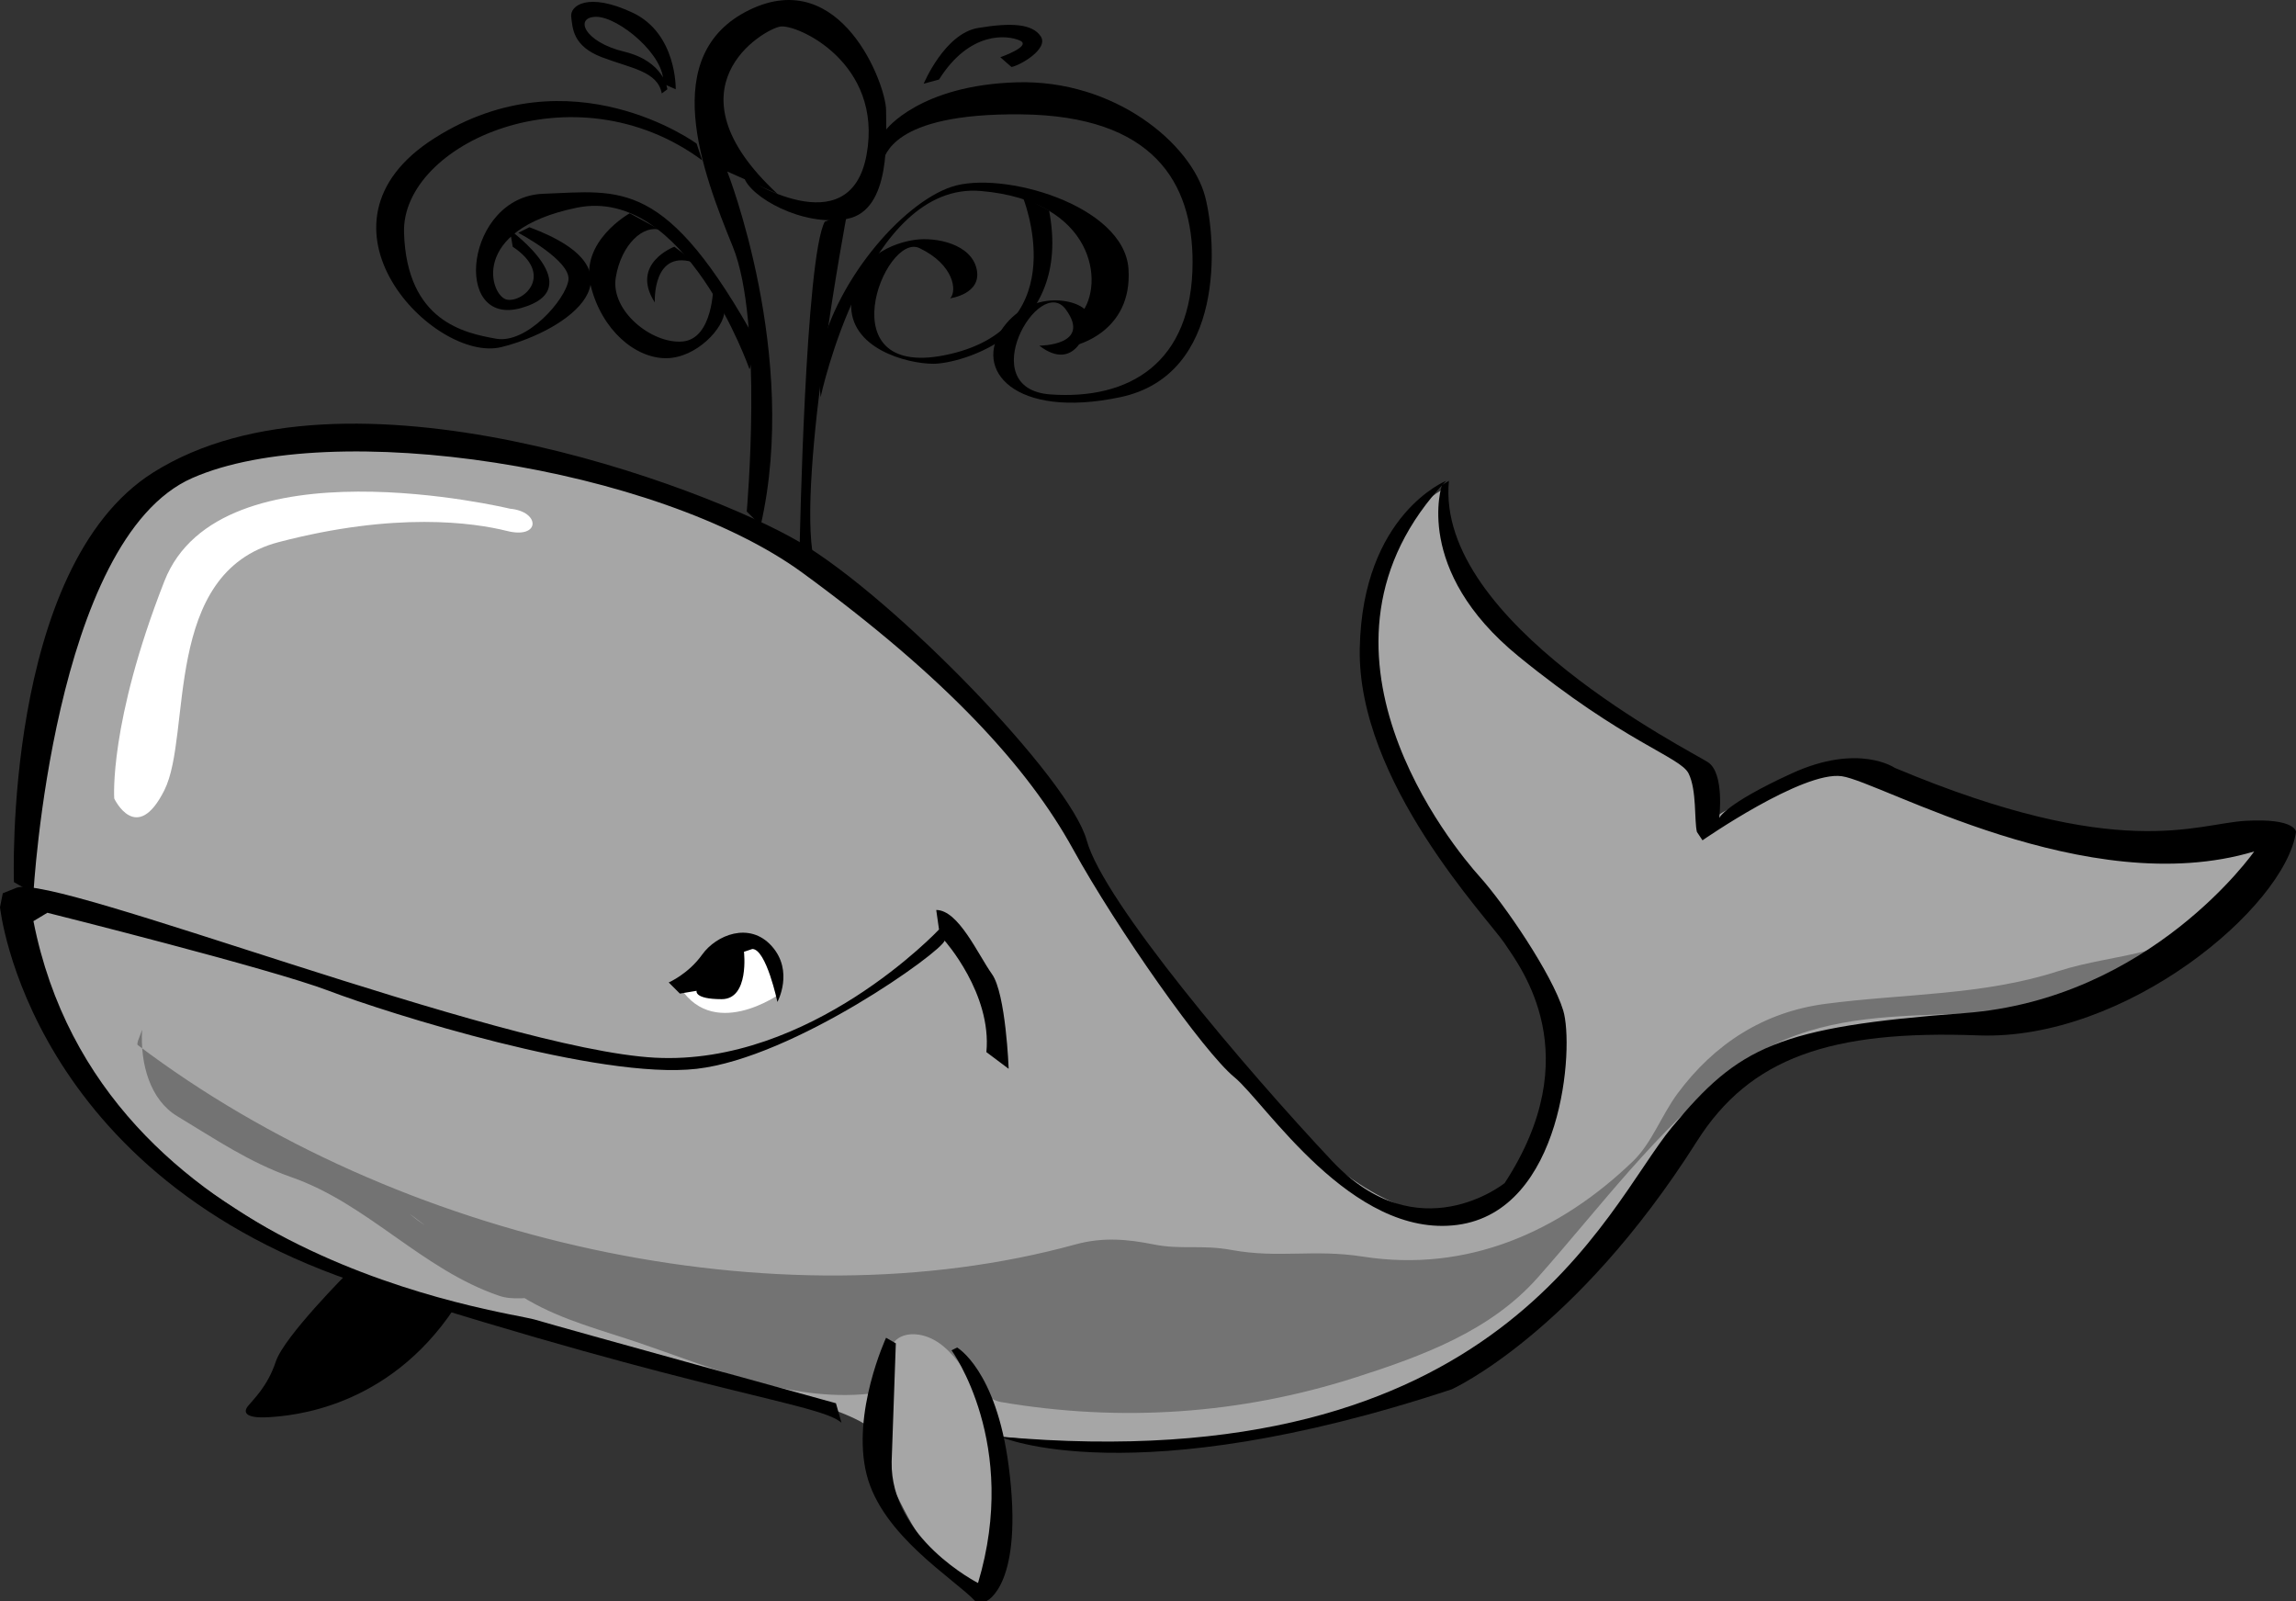
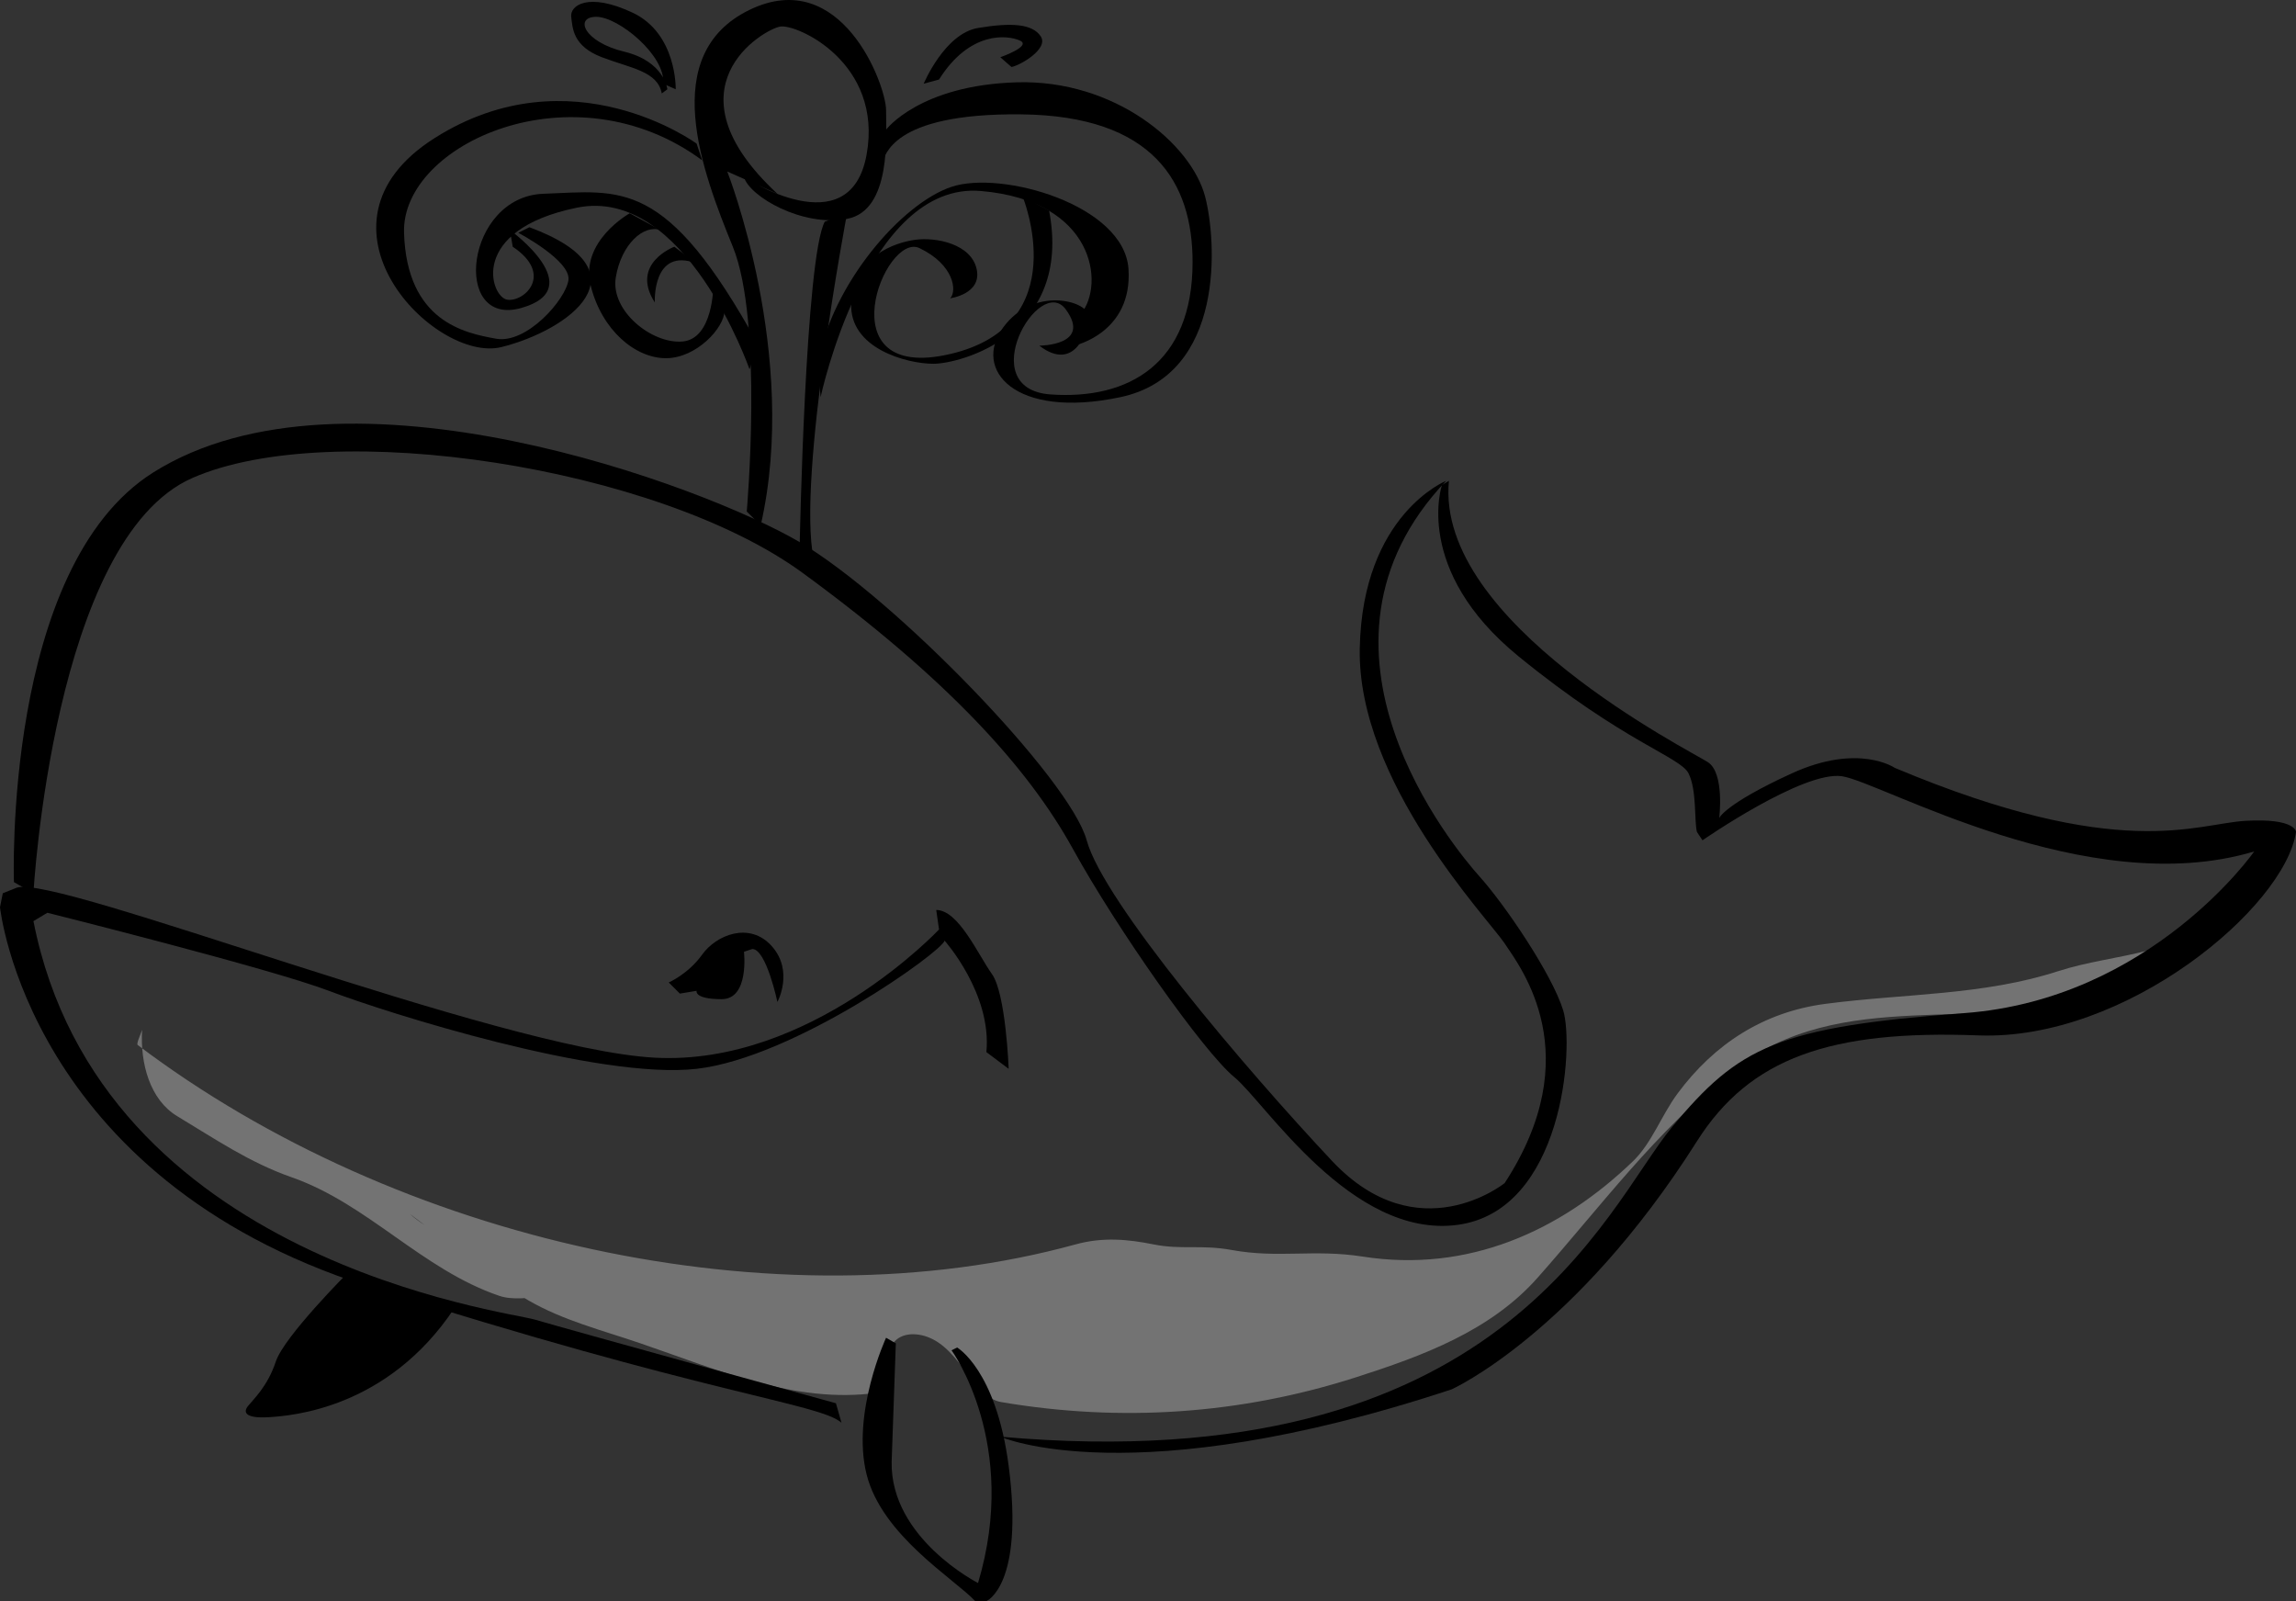
<svg xmlns="http://www.w3.org/2000/svg" width="412" height="287.267">
  <rect width="100%" height="100%" fill="#333333" stroke="none" />
-   <path fill="#a6a6a6" d="M60 78.267s-36.5-3.5-49 35l-7 47.5-.5 7s14 35.5 26.5 41.5 25.5 22.5 84.5 34c0 0 40 9 42 13.5 0 0 7 24.5 19.5 29 0 0 6.5-13.5 3.5-28 0 0 27.5 3 42 .5s43.5-6 75-45.5c0 0 11-30.5 55.5-29 0 0 36 0 55.5-32.5 0 0-46.5 5.5-74-13.5 0 0-23.5 5-27.5 10.5l-2-11s-48-24-45-49.5c0 0-15 7-13 34.5s25.5 44.5 29 52 8 40-12.5 43.5-48-32-67.5-65-54.5-59.5-90-69l-45-5.5" />
  <path fill="#737373" d="M24.71 187.49c46.704 35.304 114.724 50.48 168.29 35.777 4.96-1.36 9.402-.918 14 0 5 1 8.5 0 14 1 8.504 1.547 14.64-.195 23.547 1.187 18.793 2.926 35.39-4.48 48.512-17.144 3.355-3.242 5.07-8.207 7.984-12.14 6.598-8.891 15.437-14.606 26.5-16.06 14.215-1.87 28.246-1.484 41.785-5.866 10.3-3.336 22.113-2.606 30.172-11.477-4.016 8.953-13.797 12.39-22.219 15.394-21.906 7.81-46.707-1.687-66.48 13.985-13.735 10.887-23.496 24.238-34.89 37.101-8.485 9.579-20.68 14.04-32.622 17.872-20.672 6.632-42.148 8.082-63.586 4.445-5.156-.875-7.195-9.422-13.246-11.688-2.598-.968-5.664-.613-6.656 2.004-1.059 2.797-.621 7.758-2.422 8.008-14.766 2.05-28.781-4.219-42.606-8.926-6.753-2.3-13.753-4.058-19.996-7.675-7.847-4.543-14.05-10.223-21.277-15.52 7.254 6.418 17.66 6.387 24.945 13.059 1.422 1.304-2.175.492-.945 1.941-2.668 0-5.492.547-7.906-.273-13.867-4.72-23.57-16.485-37.254-21.27-7.586-2.652-13.79-6.902-20.535-10.96-4.89-2.938-6.672-9.438-6.305-15.497-.336 1.004-1.07 2.512-.79 2.723" />
-   <path fill="#fff" d="M91.5 91.267s-52-12.5-62 13-9 39-9 39 4 8.5 9-1.5-.5-39 20.5-44.5 35-3.5 41-2 6-3.5.5-4m30 85s8.5-4.5 10-6.5 8.5 2 8.5 8.5c0 0-12.5 9-18.5-2" />
  <path d="M259.5 86.267s-15 6-15.5 30 23 48.5 26 53 15 20 0 43c0 0-15.5 12.5-31-4s-41-46.5-44-57.5-34.5-43.5-51.5-53.5-81.563-34.184-116-12.5c-27 17-25 73.5-25 73.5l3.5 2s3.5-63.5 28.5-74.5 83.5-2 109.5 17 40.5 35 48.5 49.5 23.5 36.5 29 41 21 29 40 26.5 21-32 19-38.5-10.5-19-15-24-34.5-41-6-71" />
  <path d="M120 176.267s3.5-1.5 6-5 8.5-6 12.5-1.5 1 10 1 10-2-9.5-4.5-9.5l-1.5.5s1 8.5-4 8.5-4.5-1.5-4.5-1.5l-3 .5-2-2" />
  <path d="M181 191.767s-.5-13.5-3-17-6-11.5-10-11.5l.5 3.5s-23 24.5-51 23-107.5-33-114.5-30.5l-2.5 1-.5 2.5s5 48.5 66 68 81 21 85 24.5l-1-3.5s-49-13.5-54-15-78-10.5-90-71.5l2.5-1.5s40 10 50.5 14 48.5 16 66 14 44-21 44.5-23c0 0 8.5 9.5 7.5 20l4 3" />
  <path d="M62.5 228.267s-11.5 11.5-13 16-4 6.75-5 8-.25 2.25 3.75 2 21.25-1.5 33.25-19.5l-19-6.5m96.5 11.75s-6.25 13.5-3.5 24.5 15.75 18.75 19.5 22.75h2s6.8-2.785 4-24.25c-2.25-17.25-9.25-21.25-9.25-21.25l-1 .5s12.25 16.75 4.75 41.75c0 0-15.75-8-15.5-21.75l.75-21.25-1.75-1" />
  <path d="M179.5 257.767s23.5 10.5 81-8.5c0 0 22.105-9.934 44-44.5 9.5-15 24-20 50.5-19s55-23 57-36.5c0 0 0-2.5-9-2s-22.5 7.5-63-9.5c0 0-6.5-4.5-18.5 1s-13 8-13 8 1-8-2-10-49-25-46.5-50.5l-1.25.75s-5.25 15.25 13.75 30.75 29 18 30.5 21 1 8.5 1.5 10.5l1 1.5s18-12.5 25-11.5 44 22.5 74 13.5c0 0-18.5 26.5-52 29s-40.5 6-52.5 20.5-30.5 63.5-120.5 55.5m-45.5-166s3-34-2.5-47.5-13.5-34.5 3-42.5 24.5 13.5 24.5 18 1 18-7 19.5-17.5-4-18.5-7.5c0 0 19 12.5 22-4s-12.5-23.5-15.5-23-21 11-.5 30l-9-4s13 33 6 63.5l-2.5-2.5" />
  <path d="M143.5 97.767s1-51.5 4.5-58l4-1.5s-9 47.5-6 62l-2.5-2.5m-22.25-81.75s.25-10-7.75-13.75-11.25-1.25-11 .75.25 5.25 5.5 7.25 10 2.5 10.75 6.5l1-.75s-.5-5-7.75-6.75-9-6.25-5-6.25 12.5 7 12 12l2.25 1m44.5-1s3.75-9 9.75-10 9.75-.75 11.25 1.5-3.75 5.25-5.25 5.5l-2-1.75s5.75-2 3.5-3-9-1.75-14.5 7l-2.75.75M125 25.767s-22.5-16.5-47-1 0 40.5 12 37.5 26.5-13.5 5-21.5l-2 1s9.5 5 9 8.5-7.5 11.5-13 10.5-16-3-16.5-19 30.5-30 53.5-13l-1-3" />
-   <path d="M134.5 66.267s-11.5-33-31-29-15.5 16-12.5 16.5 8.5-4.5 1-9.5l-.5-3s14.5 10.5 2 14-10-20 4-20.5 22-3 38.5 27l-1.5 4.5" />
+   <path d="M134.5 66.267s-11.5-33-31-29-15.5 16-12.5 16.5 8.5-4.5 1-9.5l-.5-3s14.5 10.5 2 14-10-20 4-20.5 22-3 38.5 27" />
  <path d="M121 44.267s-8 3-3.5 10c0 0-.5-10 7.5-7l-4-3" />
  <path d="M113 38.267s-9 5-7 13 8 13 13.5 13 10.5-5.5 10.5-8.5l-2-4.5s0 9.5-5.5 10-13-5.5-12-11.5 5-9.5 8-8.5l-5.5-3m46-15s6-8 23.5-8.5 31.25 11 33.75 20.5c2.031 7.727 3.75 32-15.25 36s-26.5-5-21-12.5 15-4.75 15.25-2.25-2.25 10.5-8.75 5.5c0 0 9.5 0 4.75-6.5s-16.75 14.25-2.75 15.25 25.5-5.5 25.5-23.75c0-14.254-7-26.25-30.75-26.5s-24.25 7.75-25 8.5l.75-5.75" />
  <path d="M147.25 71.267s8.25-38.75 28.75-37 22.25 16.75 18 22l-1.25 5.75s10.5-2.25 9.75-13.75-22.75-17.75-31.75-14.75-21.5 17.5-24 31.75l.5 6" />
  <path d="M170.5 53.517s5.75-.75 4.75-5.25-7.25-5.75-11-5.25-11 3-11.5 11.25 10 11 14.75 11 25-5.25 20.75-27.5l-4.75-2.5s9.5 23-13 28.25-11.75-22-5.5-19 6.75 7.75 5.5 9" />
</svg>